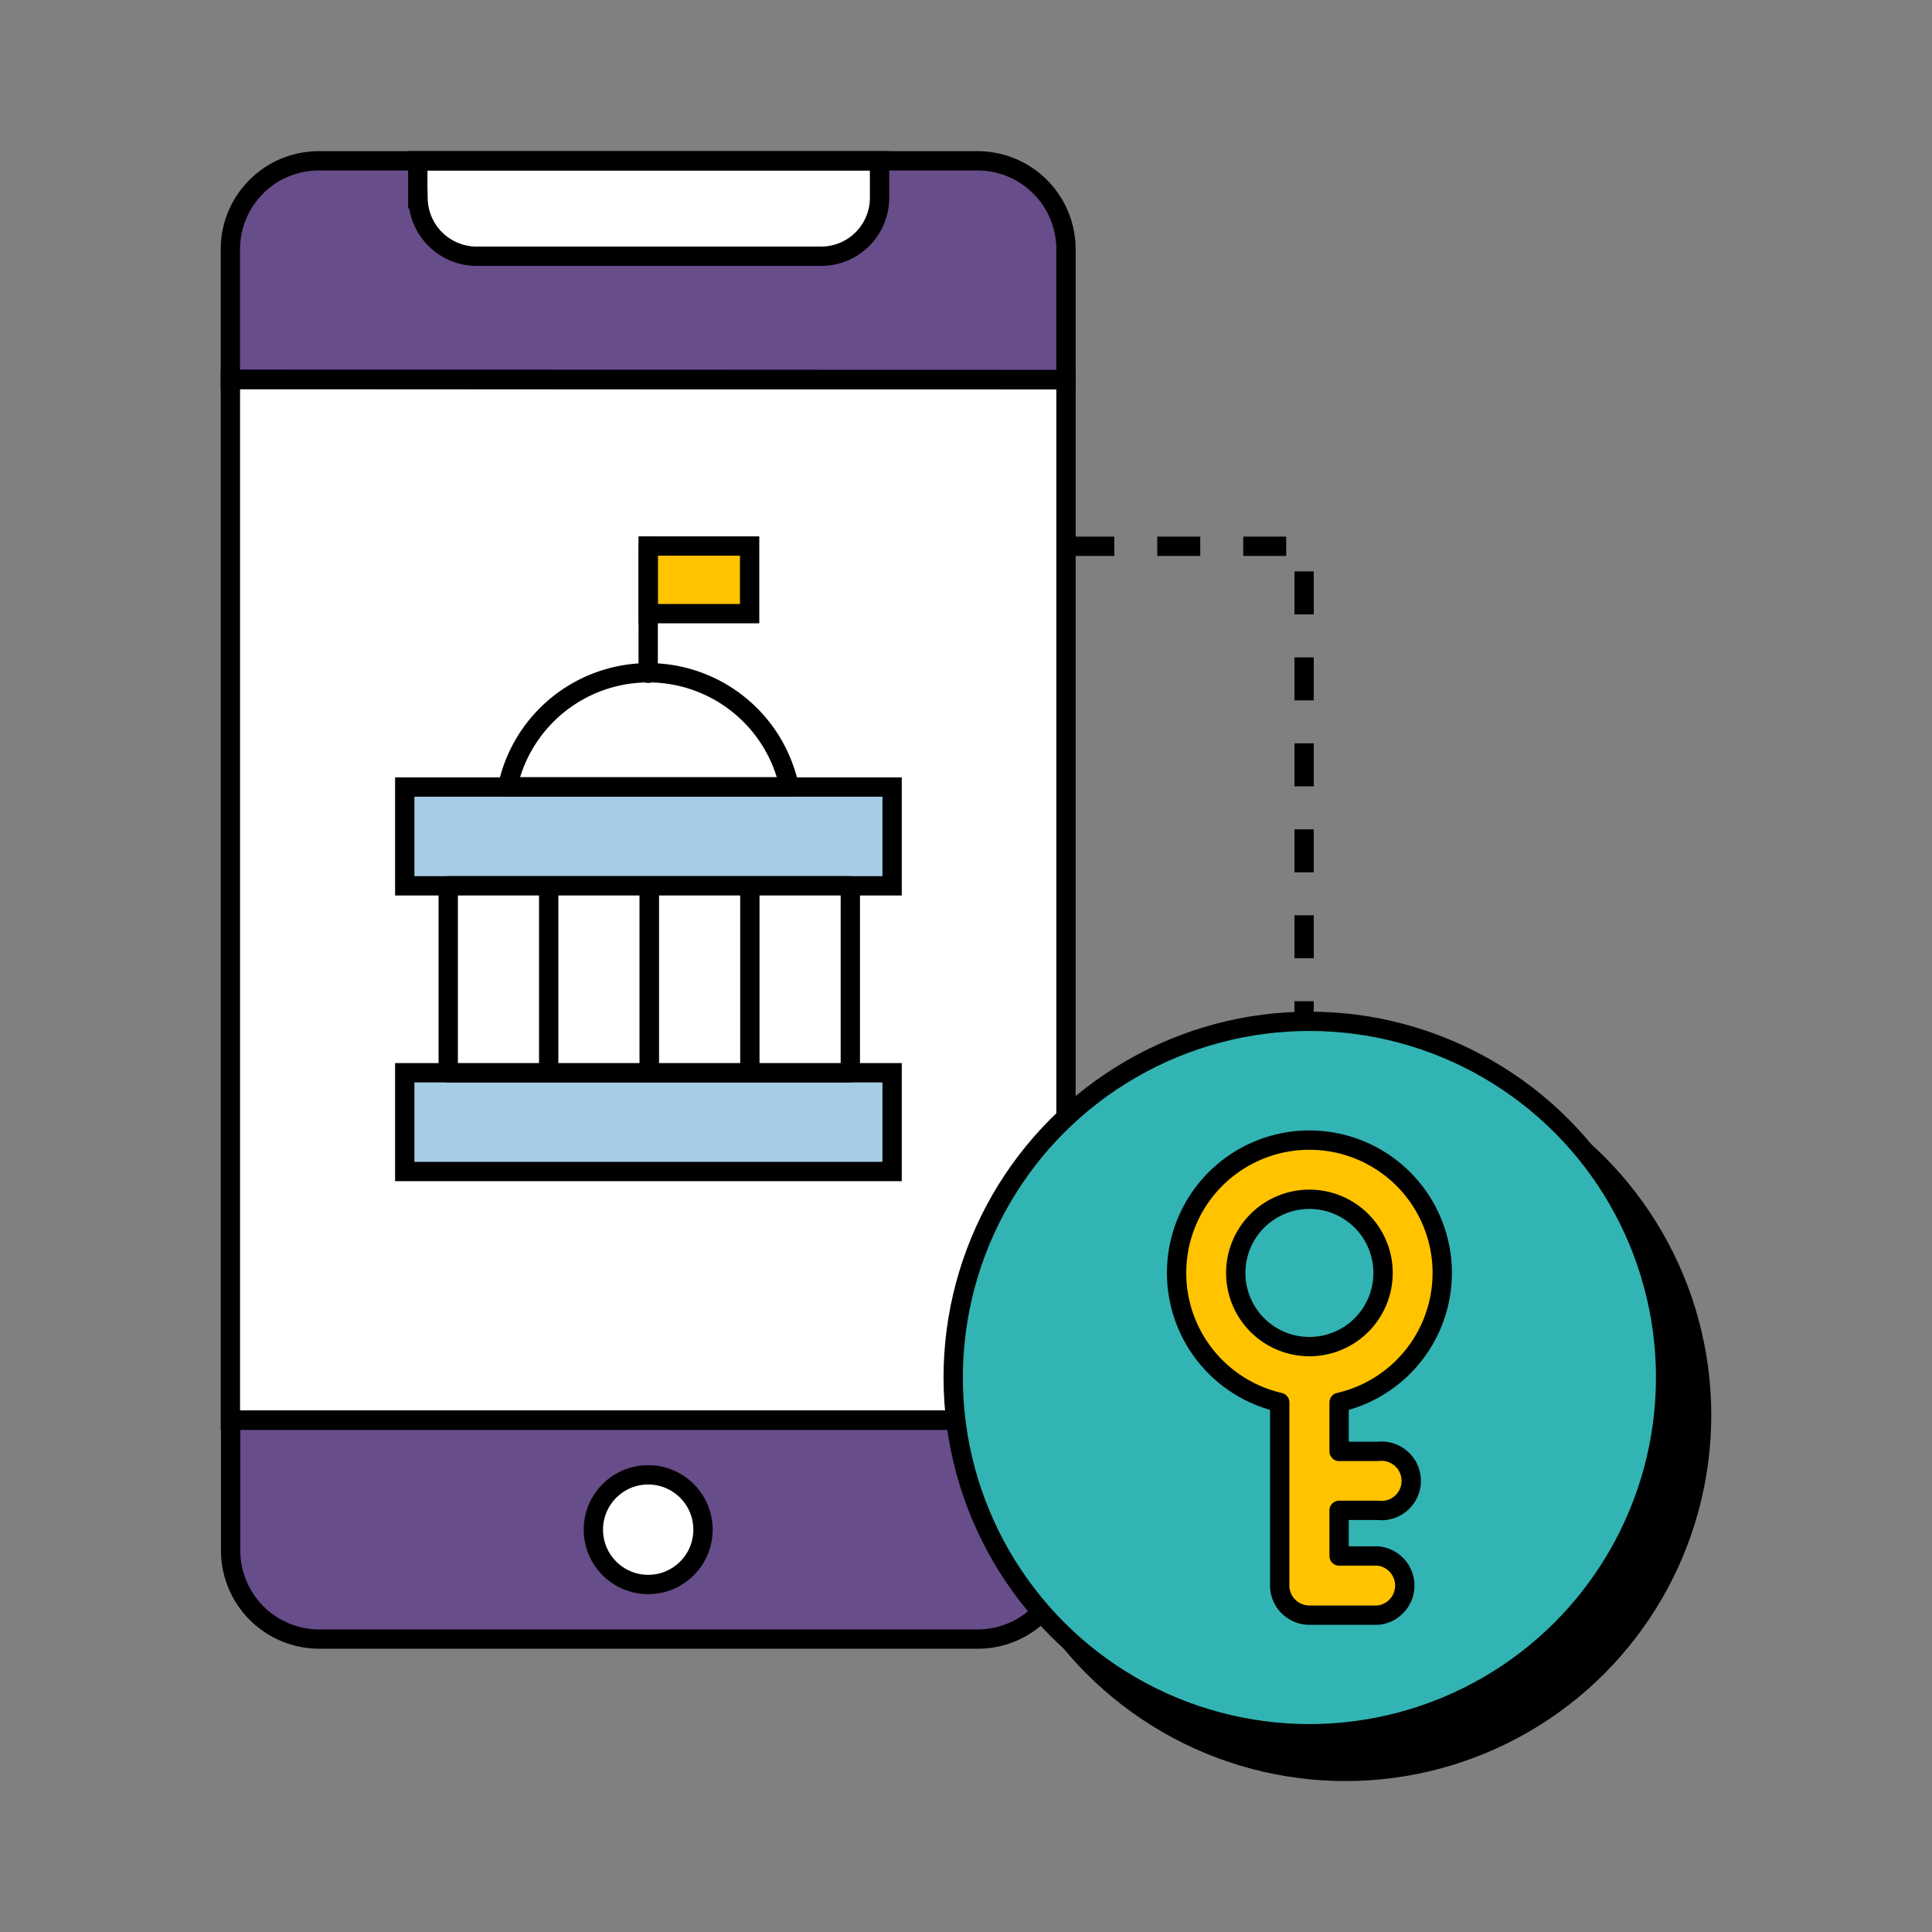
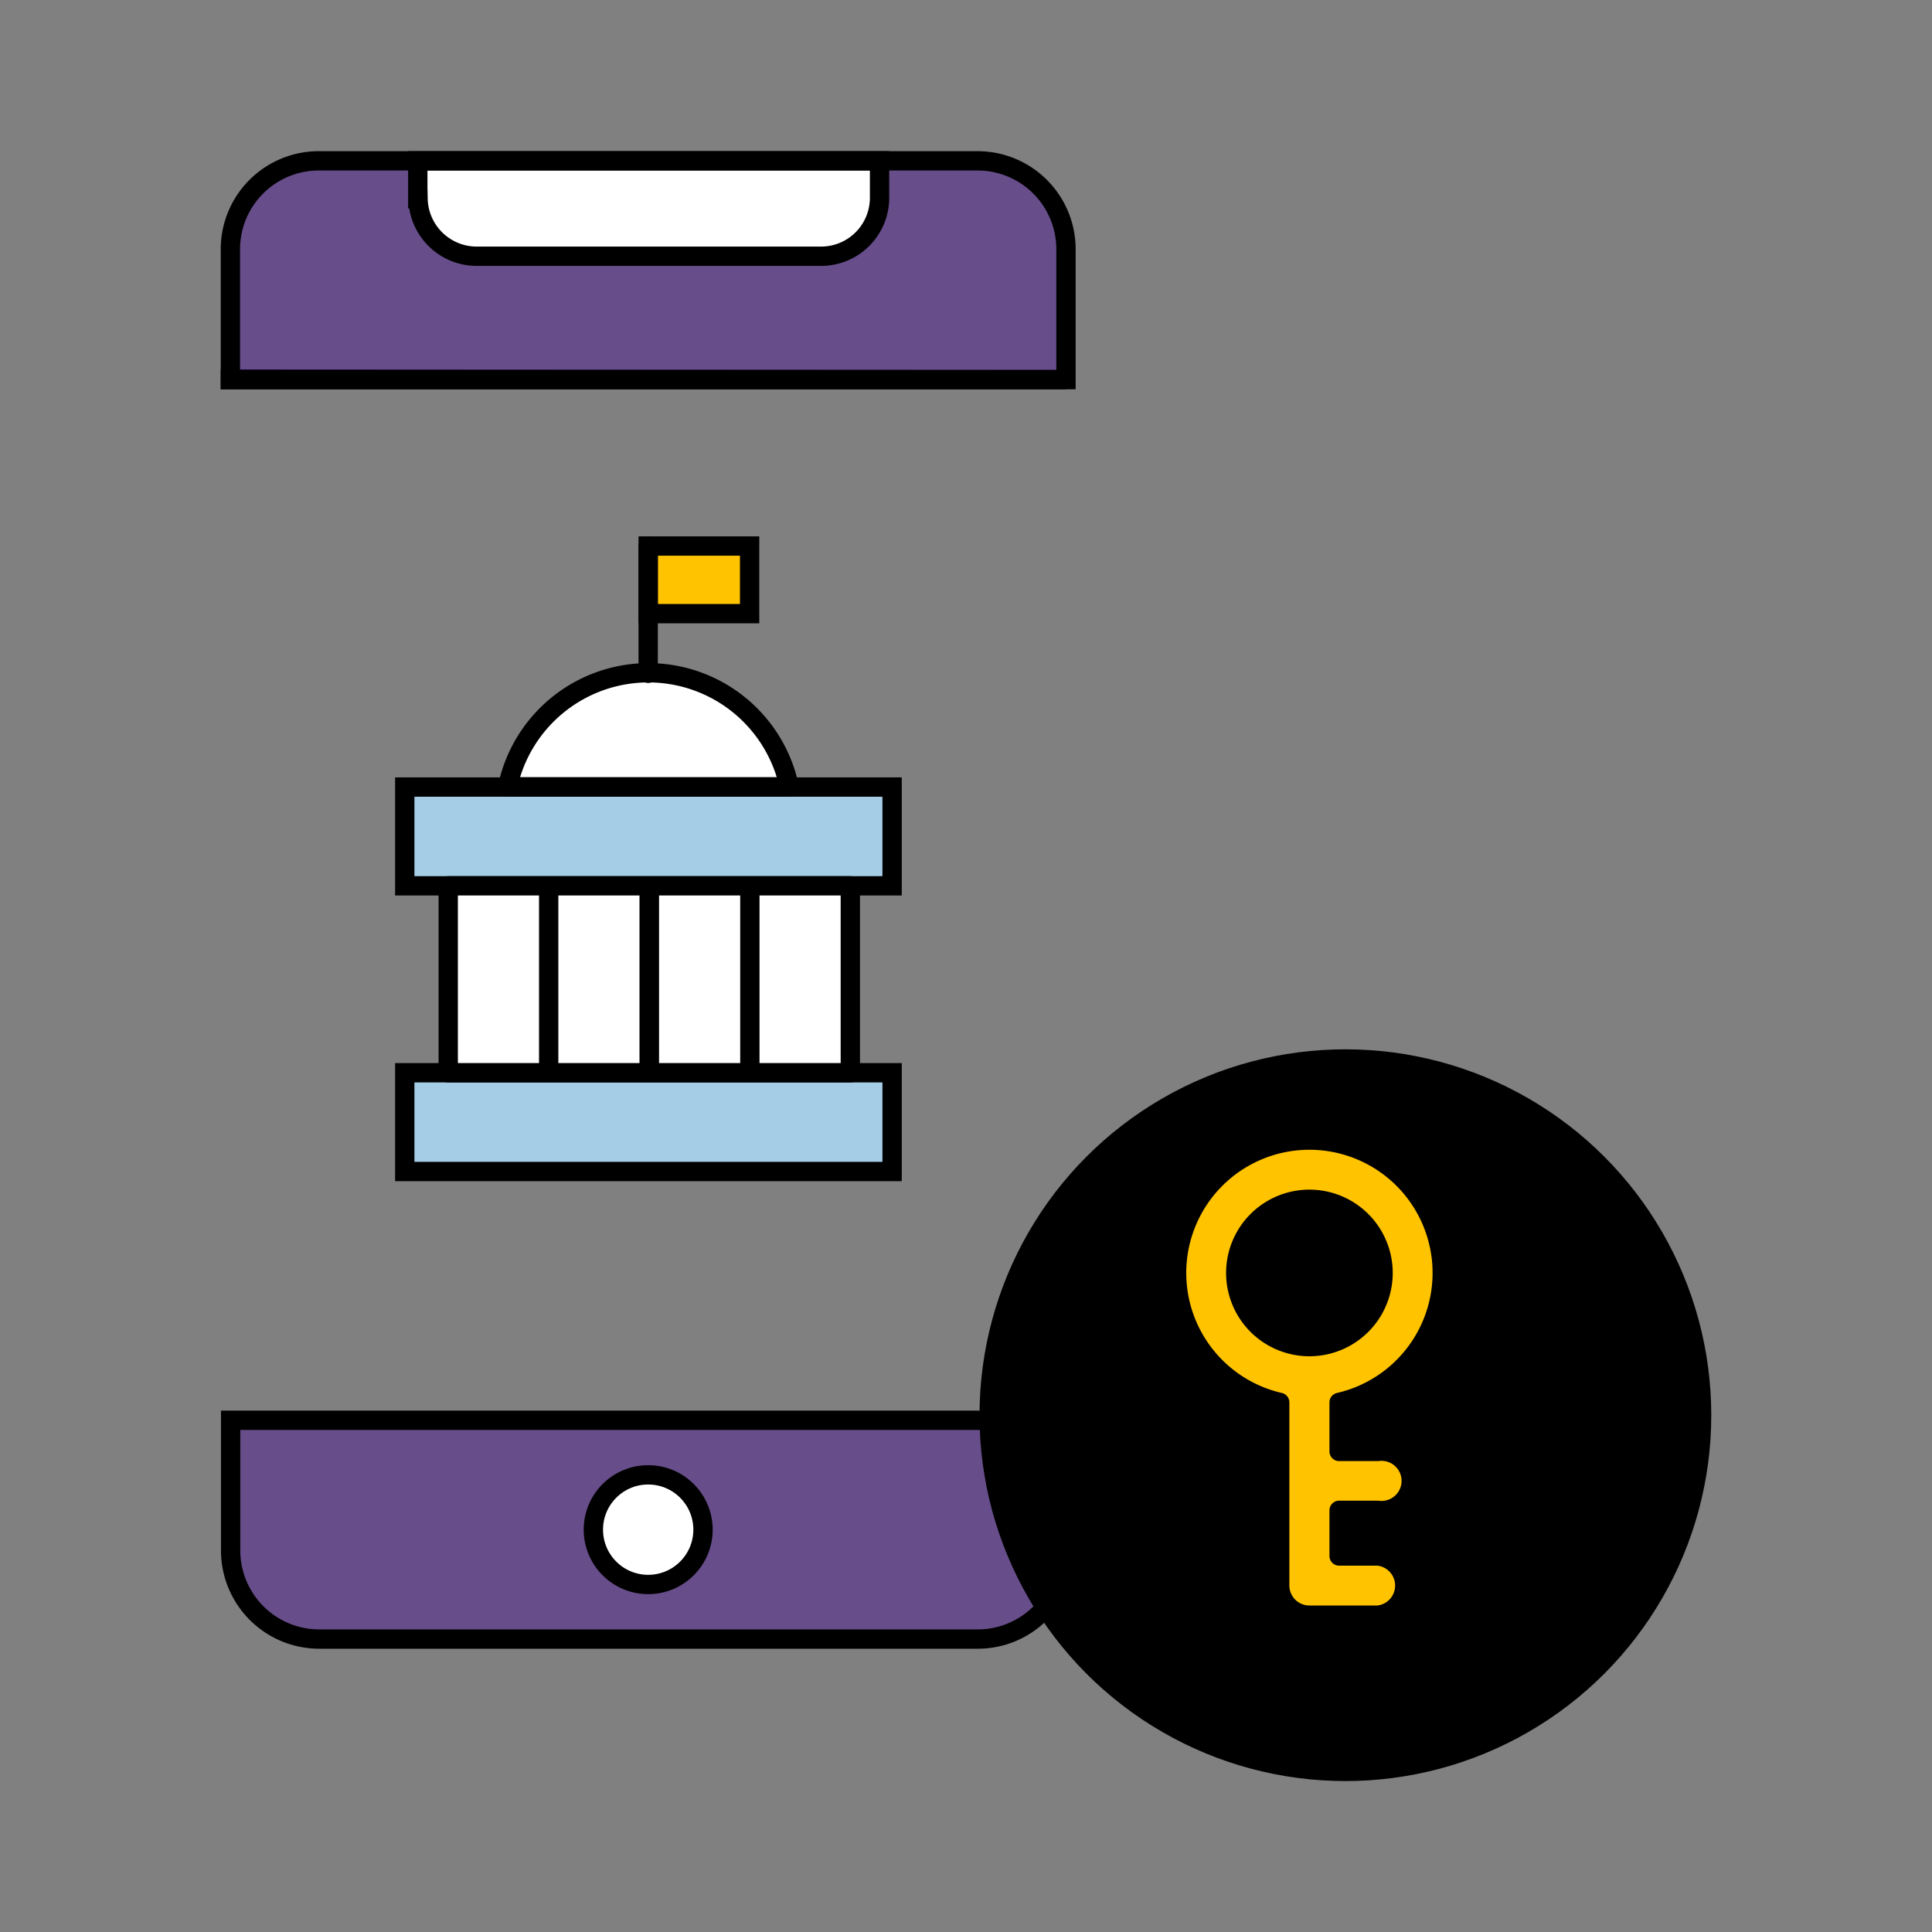
<svg xmlns="http://www.w3.org/2000/svg" width="80" height="80" viewBox="0 0 80 80">
  <rect x="0" y="0" width="80" height="80" fill="#808080" stroke="none" />
  <g fill="none" fill-rule="evenodd">
    <path d="M0 0h80v80H0z" />
-     <path fill="#FFF" fill-rule="nonzero" stroke="#000" stroke-width=".8" d="M44.14 15.72V58.8H9.54V15.7z" />
+     <path fill="#FFF" fill-rule="nonzero" stroke="#000" stroke-width=".8" d="M44.14 15.72H9.54V15.7z" />
    <path fill="#430099" fill-rule="nonzero" d="M44.14 10.32v5.4H9.54v-5.4a3.66 3.66 0 013.68-3.66h27.26a3.66 3.66 0 013.66 3.66z" opacity=".4" />
    <path fill="#FFF" fill-rule="nonzero" stroke="#000" stroke-width=".8" d="M17.3 8.23V6.66h19.12v1.57a2.42 2.42 0 01-2.43 2.38H19.71a2.43 2.43 0 01-2.4-2.38h0z" />
    <path fill="#430099" fill-rule="nonzero" d="M44.14 58.8v5.4a3.65 3.65 0 01-3.66 3.67H13.22a3.67 3.67 0 01-3.67-3.67v-5.39h34.6z" opacity=".4" />
    <circle cx="26.84" cy="63.34" r="2.27" fill="#FFF" fill-rule="nonzero" stroke="#000" stroke-width=".8" />
    <path fill="#A5CDE6" fill-rule="nonzero" stroke="#000" stroke-width=".8" d="M16.76 32.59h20.18v4.09H16.76zm0 11.83h20.18v4.09H16.76z" />
    <path fill="#FFF" fill-rule="nonzero" stroke="#000" stroke-linecap="round" stroke-linejoin="round" stroke-width=".8" d="M18.56 36.68h4.16v7.74h-4.16zm4.16 0h4.16v7.74h-4.16zm4.17 0h4.16v7.74h-4.16zm4.16 0h4.16v7.74h-4.16zm1.63-4.1H21.02a5.96 5.96 0 0111.66 0h0z" />
    <path fill="#FFC300" fill-rule="nonzero" stroke="#000" stroke-width=".8" d="M26.84 22.61h4.2v2.8h-4.2z" />
    <path fill="#F0A0AA" fill-rule="nonzero" stroke="#000" stroke-linecap="round" stroke-linejoin="round" stroke-width=".8" d="M26.84 27.88v-5.27" />
-     <path stroke="#000" stroke-dasharray="1.78" stroke-width=".8" d="M44.36 22.62H54v19.83" />
    <path stroke="#000" stroke-width=".8" d="M44.14 10.32v5.4H9.54v-5.4a3.66 3.66 0 013.68-3.66h27.26a3.66 3.66 0 013.66 3.66zm0 48.49v5.4a3.65 3.65 0 01-3.66 3.66H13.22a3.67 3.67 0 01-3.67-3.67v-5.39h34.6z" />
    <circle cx="55.71" cy="58.6" r="14.75" fill="#000" fill-rule="nonzero" stroke="#000" stroke-linecap="round" stroke-linejoin="round" stroke-width=".8" />
-     <circle cx="54.22" cy="57.04" r="14.75" fill="#32B4B4" fill-rule="nonzero" stroke="#000" stroke-linecap="round" stroke-linejoin="round" stroke-width=".8" />
    <path fill="#FFC300" fill-rule="nonzero" stroke="#000" stroke-linecap="round" stroke-linejoin="round" stroke-width=".8" d="M57.05 62.54a1.23 1.23 0 100-2.44h-1.6v-2.03a5.5 5.5 0 10-2.46 0v7.58c0 .68.55 1.23 1.23 1.23h2.83a1.23 1.23 0 000-2.45h-1.6v-1.89h1.6zm-5.88-9.83a3.05 3.05 0 116.1 0 3.05 3.05 0 01-6.1 0z" />
  </g>
</svg>